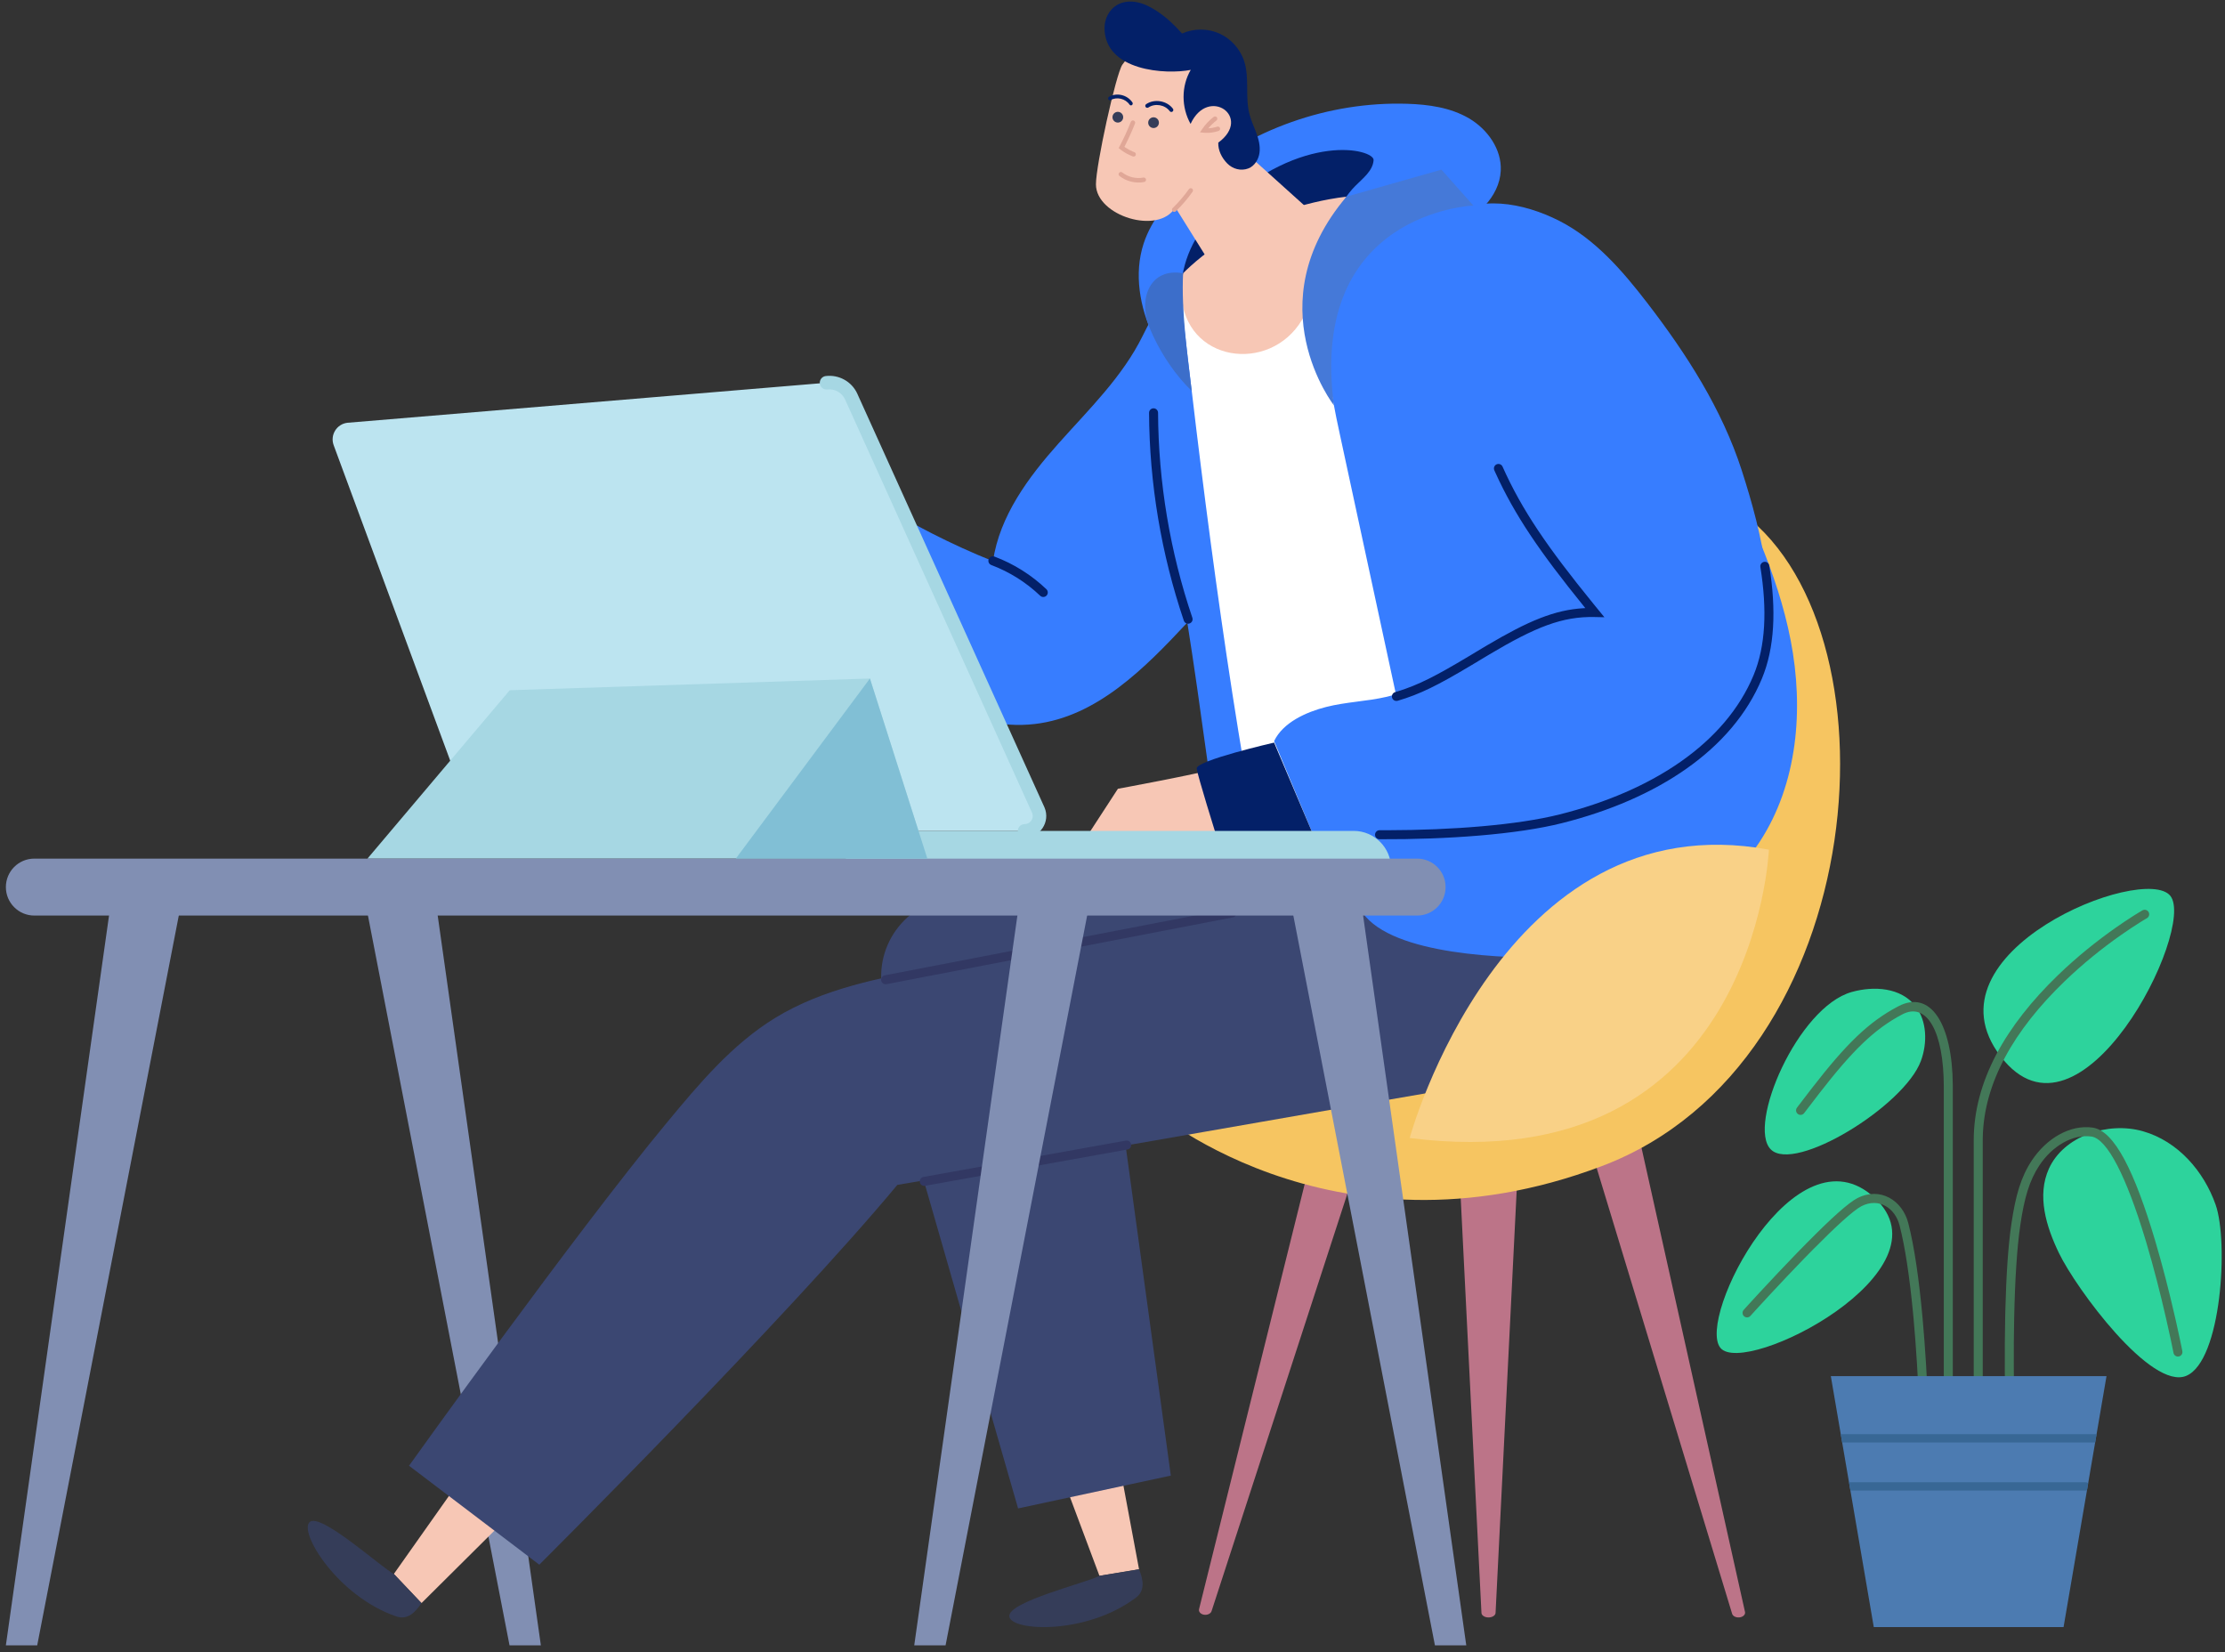
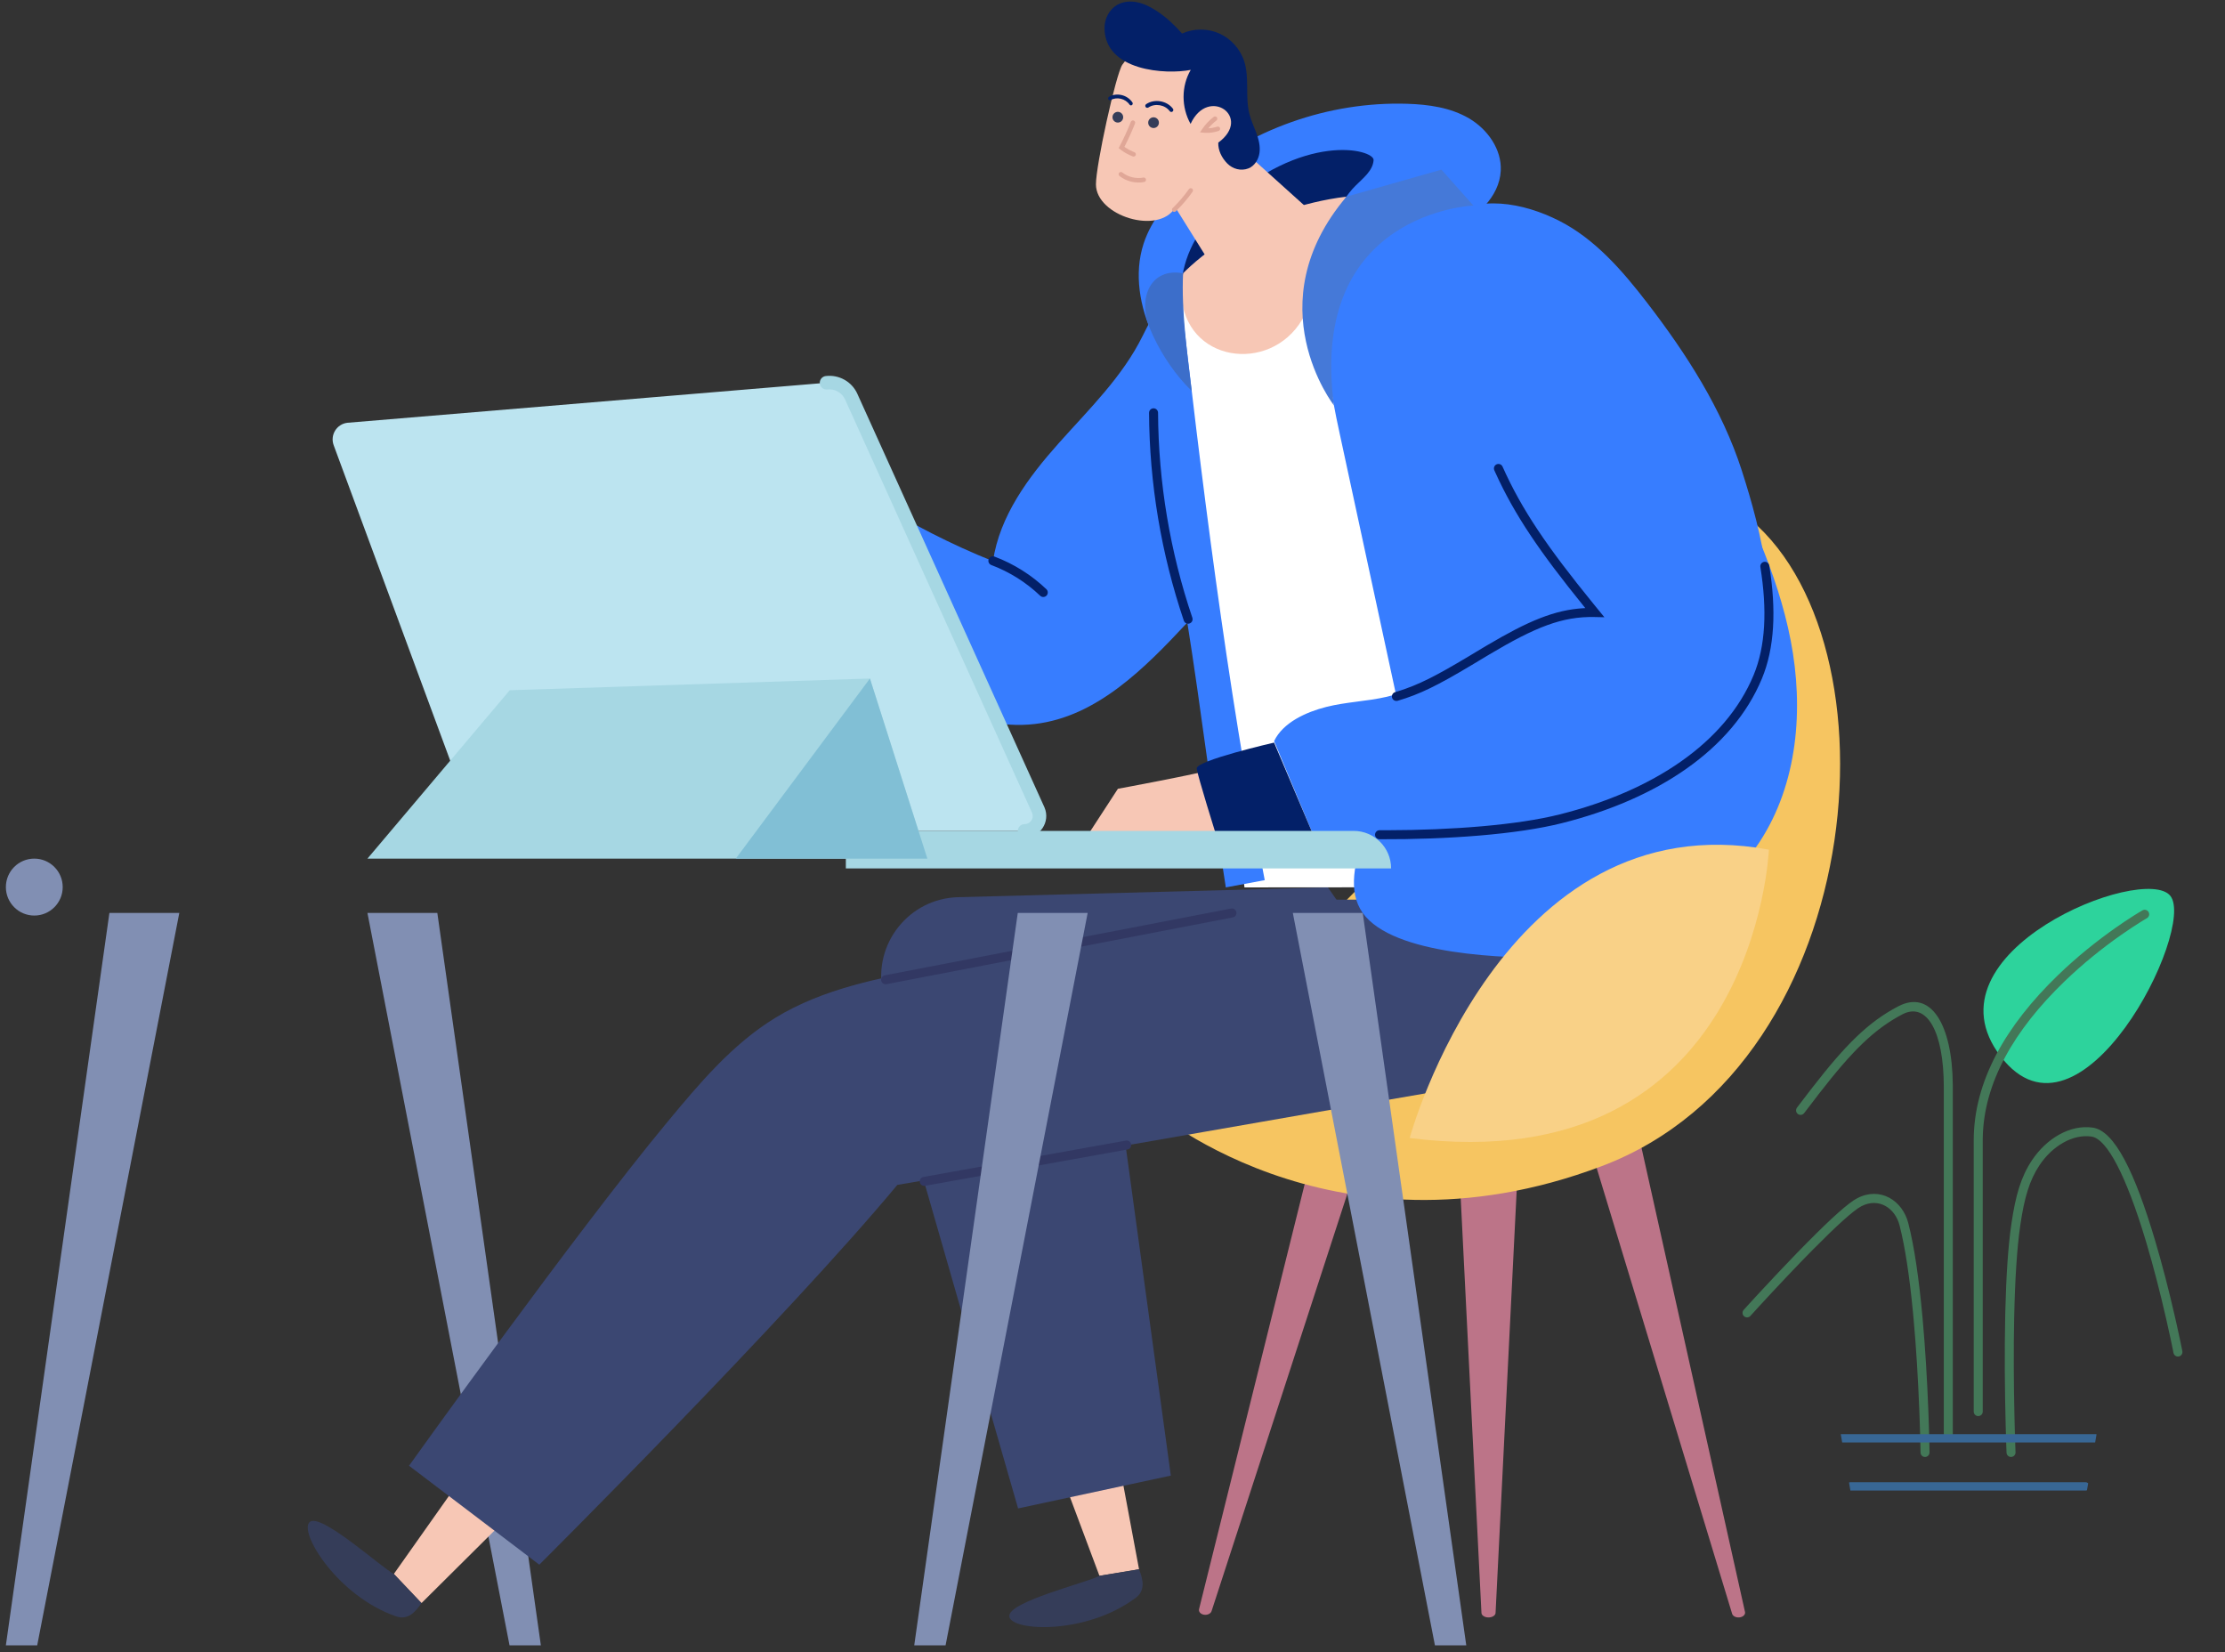
<svg xmlns="http://www.w3.org/2000/svg" width="493" height="366" viewBox="0 0 493 366">
  <rect x="0" y="0" width="493" height="366" fill="#333333" stroke="none" />
  <g fill="none" fill-rule="evenodd">
    <g fill-rule="nonzero">
      <g>
        <g>
          <g>
            <path fill="#2DD39C" d="M100.514 1.532c5.831 7.27-19.945 58.654-37.61 35.56C45.24 13.997 94.682-5.74 100.514 1.532" transform="translate(-168 -1539) translate(162 1506) translate(6.885 33) translate(379.487 196.94)" />
            <path fill="#437858" d="M95.7 5.125c.272.48.105 1.09-.375 1.364l-.397.233-.654.396-.498.309c-1.246.78-2.637 1.697-4.135 2.747-4.282 3.001-8.564 6.453-12.558 10.302-11.184 10.78-17.937 22.488-18.13 34.7l-.004.54v60.083c0 .553-.447 1-.999 1-.512 0-.934-.386-.991-.883l-.007-.117V55.715c0-13.053 7.045-25.4 18.747-36.68 4.074-3.927 8.436-7.442 12.798-10.5 1.336-.936 2.59-1.77 3.736-2.5l.485-.305c.269-.168.52-.322.751-.463l.87-.517c.479-.273 1.088-.105 1.36.375z" transform="translate(-168 -1539) translate(162 1506) translate(6.885 33) translate(379.487 196.94)" />
-             <path fill="#2DD39C" d="M45.242 38.127c1.477-3.982 1.368-8.876-1.209-12.168-3.243-4.143-9.191-4.493-14.099-3.126C17.951 26.173 6.7 52.42 11.99 57.716c5.293 5.296 29.553-9.6 33.252-19.589" transform="translate(-168 -1539) translate(162 1506) translate(6.885 33) translate(379.487 196.94)" />
            <path fill="#437858" d="M40.206 26.022c7.244-3.803 12.015 3.979 12.11 17.453l.001 77.556c0 .552-.447 1-.998 1-.512 0-.934-.386-.992-.884l-.006-.116V43.885c0-12.47-3.858-18.89-9.189-16.092-6.308 3.314-11.146 8.157-18.388 17.488l-3.367 4.393c-.336.439-.963.521-1.4.185-.438-.336-.52-.963-.185-1.402l2.54-3.32.848-1.1c7.403-9.537 12.396-14.533 19.026-18.015z" transform="translate(-168 -1539) translate(162 1506) translate(6.885 33) translate(379.487 196.94)" />
-             <path fill="#2DD39C" d="M34.963 68.405C17.465 52.232-4.561 95.089.828 101.685c5.389 6.599 51.634-17.108 34.135-33.28" transform="translate(-168 -1539) translate(162 1506) translate(6.885 33) translate(379.487 196.94)" />
            <path fill="#437858" d="M31.16 68.519c5.119-2.638 10.012.536 11.296 5.534 1.336 5.195 2.379 12.39 3.167 21.09.589 6.5 1.003 13.458 1.274 20.416l.111 3.138c.033 1.009.061 1.978.085 2.902l.05 2.235.018 1.007c.007.552-.434 1.006-.985 1.013-.552.007-1.004-.435-1.011-.987l-.051-2.534-.056-2.095c-.035-1.205-.077-2.474-.126-3.8l-.03-.801c-.27-6.926-.682-13.852-1.267-20.312l-.145-1.548c-.76-7.908-1.743-14.463-2.967-19.226-.996-3.876-4.62-6.227-8.45-4.254-1.734.893-5.618 4.42-10.893 9.762L19.53 81.74l-.484.498c-2.248 2.319-4.578 4.78-6.887 7.262l-2.686 2.906-2.007 2.2c-.37.41-1.001.441-1.41.07-.409-.37-.44-1.002-.07-1.412l.97-1.069c.554-.606 1.155-1.262 1.797-1.958l.79-.855c2.692-2.91 5.436-5.82 8.07-8.537l.97-.996 1.571-1.597c5.256-5.305 9.05-8.728 11.005-9.734z" transform="translate(-168 -1539) translate(162 1506) translate(6.885 33) translate(379.487 196.94)" />
-             <path fill="#2DD39C" d="M75.825 80.659c-2.815-5.843-4.92-12.694-2.21-18.685 3.263-7.212 13.042-10.518 20.852-8.277 7.809 2.242 13.489 8.912 16.08 16.258 2.897 8.212 1.302 34.61-6.476 37.914-7.78 3.303-24.434-19.3-28.246-27.21" transform="translate(-168 -1539) translate(162 1506) translate(6.885 33) translate(379.487 196.94)" />
            <path fill="#437858" d="M69.867 60.104c3.228-4.843 8.454-7.934 13.448-7.221 4.84.69 9.317 9.838 13.839 25.057 1.591 5.356 3.061 11.09 4.375 16.825l.335 1.477c.27 1.207.52 2.354.748 3.429l.399 1.913.166.832c.106.542-.247 1.067-.788 1.173-.54.106-1.065-.247-1.171-.79l-.426-2.08-.271-1.282c-.282-1.314-.596-2.73-.938-4.225-1.305-5.696-2.765-11.39-4.343-16.702l-.309-1.029c-4.12-13.59-8.371-22.116-11.897-22.618-4.134-.59-8.667 2.091-11.507 6.351-2.236 3.355-3.366 7.229-4.257 13.302-.744 5.087-1.18 12.108-1.355 20.563-.143 6.957-.102 14.367.06 21.606l.079 3.186c.033 1.188.067 2.288.1 3.287l.06 1.655c.023.552-.405 1.018-.956 1.04-.55.023-1.016-.406-1.038-.958l-.06-1.669c-.046-1.338-.092-2.854-.134-4.52-.201-7.886-.264-16.044-.107-23.669l.036-1.582c.196-7.828.628-14.366 1.34-19.23.93-6.343 2.131-10.46 4.572-14.121z" transform="translate(-168 -1539) translate(162 1506) translate(6.885 33) translate(379.487 196.94)" />
-             <path fill="#4C7BB1" d="M86.373 107.948L25.29 107.948 34.807 163.547 76.857 163.547z" transform="translate(-168 -1539) translate(162 1506) translate(6.885 33) translate(379.487 196.94)" />
            <path fill="#386795" d="M27.806 122.648h56.051l.31-1.816c-.051-.01-.098-.032-.151-.032H27.557c-.023 0-.041.012-.064.014l.313 1.834zM81.715 131.449H29.58c-.09 0-.175.027-.257.052l.306 1.795h52.086c.118 0 .228-.028.33-.068l.266-1.548c-.16-.138-.367-.231-.596-.231" transform="translate(-168 -1539) translate(162 1506) translate(6.885 33) translate(379.487 196.94)" />
          </g>
          <g>
            <path fill="#F7C7B5" d="M268.13 169.93c-3.772 1.166-21.733 4.481-21.733 4.481l-6.679 10.266 40.385-.126-11.973-14.622z" transform="translate(-168 -1539) translate(162 1506) translate(6.885 33) translate(.416 .345)" />
            <path fill="#818FB3" d="M95.6 201.922L118.539 364.181 111.596 364.181 80.114 201.922zM22.939 201.922L0 364.181 6.943 364.181 38.426 201.922z" transform="translate(-168 -1539) translate(162 1506) translate(6.885 33) translate(.416 .345)" />
            <path fill="#BC7488" d="M360.335 244.628l25.023 112.21c.083.575-.497 1.093-1.296 1.158-.772.063-1.465-.322-1.588-.864L348.65 245.816c-.52-2.307 1.665-4.498 4.88-4.891 3.213-.394 6.242 1.158 6.761 3.467.017.074.032.162.044.236M335.369 251.148l-5.293 105.872c-.043.57-.778 1.01-1.64.981-.826-.027-1.471-.476-1.487-1.015l-5.3-105.988c-.064-2.503 2.959-4.567 6.75-4.61 3.79-.04 6.914 1.955 6.978 4.46.002.096-.001.204-.008.3M301.928 249.712L267.15 356.604c-.181.57-.945.923-1.708.788-.735-.131-1.199-.671-1.068-1.222l26.875-108.124c.534-2.222 3.37-3.698 6.335-3.3 2.967.4 4.938 2.525 4.405 4.746-.017.07-.04.152-.06.22" transform="translate(-168 -1539) translate(162 1506) translate(6.885 33) translate(.416 .345)" />
            <path fill="#377DFF" d="M254.221 74.105c-2.978-6.36-4.305-13.789-2.131-20.469 1.82-5.593 5.9-10.168 10.355-14.002 13.176-11.337 30.657-17.52 48.018-16.987 4.752.146 9.634.826 13.737 3.234 4.1 2.408 7.272 6.862 7.024 11.618-.305 5.83-5.38 10.252-10.534 12.98-5.154 2.726-10.94 4.617-15.02 8.787-4.25 4.346-5.984 10.481-7.943 16.24-1.957 5.758-4.609 11.784-9.821 14.907-14.745 8.834-27.92-3.989-33.685-16.308" transform="translate(-168 -1539) translate(162 1506) translate(6.885 33) translate(.416 .345)" />
            <path fill="#FFF" d="M259.848 61.249L327.326 45.767 362.24 196.19 274.437 196.261z" transform="translate(-168 -1539) translate(162 1506) translate(6.885 33) translate(.416 .345)" />
            <path fill="#032068" d="M290.223 63.243c.77-2.622 1.348-5.323 1.994-7.977 1.271-5.22 2.986-10.586 6.763-14.402 1.688-1.705 3.893-3.331 4.07-5.725.18-2.404-15.781-6.55-33.982 10.567-4.843 4.556-8.385 10.918-8.61 17.537h29.765z" transform="translate(-168 -1539) translate(162 1506) translate(6.885 33) translate(.416 .345)" />
            <path fill="#F7C7B5" d="M251.081 347.333L245.747 318.77 232.013 321.286 242.307 348.783z" transform="translate(-168 -1539) translate(162 1506) translate(6.885 33) translate(.416 .345)" />
            <path fill="#353D59" d="M251.08 347.333l-8.773 1.45c-2.797 1.529-20.52 5.793-19.967 9.044.552 3.25 17.043 4.067 28.046-4.207 2.135-1.607 1.593-4.045.695-6.287" transform="translate(-168 -1539) translate(162 1506) translate(6.885 33) translate(.416 .345)" />
            <path fill="#3B4772" d="M292.924 196.26l-81.94 2.167c-10.834.286-18.805 10.267-16.708 20.918l6.36 32.292 23.643 82.211 33.843-7.272-11.598-84.66 72.477-8.31-26.077-37.346" transform="translate(-168 -1539) translate(162 1506) translate(6.885 33) translate(.416 .345)" />
            <path fill="#F7C7B5" d="M92.09 354.826L112.688 334.362 102.896 324.393 85.965 348.368z" transform="translate(-168 -1539) translate(162 1506) translate(6.885 33) translate(.416 .345)" />
            <path fill="#353D59" d="M92.09 354.826l-6.125-6.458c-2.833-1.46-16.31-13.753-18.684-11.47-2.374 2.283 6.213 16.409 19.226 20.882 2.527.868 4.236-.95 5.583-2.954" transform="translate(-168 -1539) translate(162 1506) translate(6.885 33) translate(.416 .345)" />
            <path fill="#F6C561" d="M252.314 244.166s40.79 36.704 101.284 13.85c60.494-22.852 67.128-120.845 29.588-145.777L252.314 244.166z" transform="translate(-168 -1539) translate(162 1506) translate(6.885 33) translate(.416 .345)" />
            <path fill="#3B4772" d="M372.329 198.975h-84.466l-81.92 15.057c-12.249 2.251-24.808 4.618-35.44 11.112-9.528 5.82-16.857 14.563-23.988 23.161-20.27 24.438-57.186 76.088-57.186 76.088l28.862 21.921s54.589-54.372 79.333-84.143c44.972-7.588 92.039-16.097 137.01-23.685 18.822-3.176 31.341-21.519 37.795-39.51" transform="translate(-168 -1539) translate(162 1506) translate(6.885 33) translate(.416 .345)" />
            <path fill="#377DFF" d="M395.47 141.56c-2.933-15.16-9.787-29.24-16.838-42.974l-55.45-52.82c-13.4 0-25.754 10.797-28.946 21.642-2.709 9.197-.697 19.045 1.325 28.417l14.705 68.135c-3.912 10.882-16.325 28.544-9.622 37.961 6.702 9.418 31.738 10.08 43.282 9.921 7.756-.105 15.294-2.732 22.178-6.31 8.856-4.608 16.985-10.972 22.462-19.326 8.463-12.909 9.837-29.485 6.904-44.646" transform="translate(-168 -1539) translate(162 1506) translate(6.885 33) translate(.416 .345)" />
            <path fill="#377DFF" d="M384.642 103.919c-4.404-13.654-12.28-25.883-20.989-37.194-5.474-7.11-11.531-14.106-19.468-18.146-7.937-4.04-18.259-5.96-25.297-.458l11.823 54.014c5.247 11.94 13.186 22.317 21.334 32.432-16.806-.37-29.678 15.658-46.066 19.46-4.426 1.029-9.027 1.136-13.431 2.255-4.405 1.119-9.557 3.413-11.544 7.569l8.396 20.109c18.45.822 37.209 1.615 55.122-2.958 17.913-4.572 36.538-14.576 43.639-31.93 5.429-13.265.883-31.5-3.52-45.153M259.848 61.249c-3.093 3.867-5.715 8.23-7.953 12.787-4.464 9.08-11.893 16.27-18.62 23.819-6.73 7.55-13.086 16.115-14.558 26.127-18.07-7.202-36.34-18.644-51.069-31.364l-14.718 22.565c11.665 8.96 22.693 18.727 34.356 27.688 12 9.218 25.694 18.939 40.714 17.185 13.725-1.603 24.349-12.353 33.777-22.471 3.065 19.252 5.466 39.424 8.532 58.676l8.622-1.611c-8.484-43.665-14.073-89.2-19.083-133.401" transform="translate(-168 -1539) translate(162 1506) translate(6.885 33) translate(.416 .345)" />
            <path fill="#032068" d="M281.005 164.178s-17.396 3.996-17.152 5.751c.243 1.755 4.28 14.662 4.28 14.662l21.267-.622-8.395-19.79z" transform="translate(-168 -1539) translate(162 1506) translate(6.885 33) translate(.416 .345)" />
            <path fill="#A6D7E3" d="M298.635 183.743H186.117v8.31h120.815c0-4.59-3.715-8.31-8.297-8.31" transform="translate(-168 -1539) translate(162 1506) translate(6.885 33) translate(.416 .345)" />
            <path fill="#BCE4F0" d="M228.757 179.144L187.36 87.655c-.925-2.179-3.175-3.483-5.521-3.199L75.66 93.323c-2.375.288-3.859 2.722-3.028 4.97l27.928 75.581 20.74 9.87h104.42c2.365 0 3.962-2.419 3.036-4.6" transform="translate(-168 -1539) translate(162 1506) translate(6.885 33) translate(.416 .345)" />
            <path fill="#A6D7E3" d="M80.115 189.883L111.643 152.578 191.451 149.982 204.174 189.883z" transform="translate(-168 -1539) translate(162 1506) translate(6.885 33) translate(.416 .345)" />
            <path fill="#323863" d="M248.163 252.358c.542-.097 1.061.264 1.158.808.09.505-.214.989-.693 1.133l-.113.028-44.852 8.05c-.543.098-1.062-.264-1.159-.807-.09-.505.215-.99.693-1.134l.114-.027 44.852-8.051zM271.483 200.94c.542-.105 1.065.25 1.17.792.096.504-.203.992-.68 1.143l-.112.028-76.741 14.803c-.542.105-1.065-.25-1.17-.793-.096-.503.202-.991.68-1.142l.112-.029 76.741-14.803z" transform="translate(-168 -1539) translate(162 1506) translate(6.885 33) translate(.416 .345)" />
-             <path fill="#818FB3" d="M312.704 189.883H6.296c-3.476 0-6.295 2.823-6.295 6.307 0 3.483 2.819 6.307 6.295 6.307h306.408c3.477 0 6.297-2.824 6.297-6.307 0-3.484-2.82-6.307-6.297-6.307" transform="translate(-168 -1539) translate(162 1506) translate(6.885 33) translate(.416 .345)" />
+             <path fill="#818FB3" d="M312.704 189.883H6.296c-3.476 0-6.295 2.823-6.295 6.307 0 3.483 2.819 6.307 6.295 6.307c3.477 0 6.297-2.824 6.297-6.307 0-3.484-2.82-6.307-6.297-6.307" transform="translate(-168 -1539) translate(162 1506) translate(6.885 33) translate(.416 .345)" />
            <path fill="#81BFD5" d="M191.451 149.982L161.731 189.883 204.175 189.883z" transform="translate(-168 -1539) translate(162 1506) translate(6.885 33) translate(.416 .345)" />
            <path fill="#032068" d="M254.291 90.116c.551-.003 1 .443 1.003.995.079 15.413 2.656 30.81 7.6 45.408.177.523-.103 1.09-.625 1.268-.522.177-1.09-.103-1.266-.626-5.013-14.8-7.626-30.411-7.705-46.04-.003-.552.442-1.002.993-1.005zM217.76 123.548c.194-.517.77-.779 1.286-.585 4.27 1.606 8.208 4.081 11.506 7.232.399.381.414 1.014.033 1.414-.38.4-1.012.414-1.411.033-3.103-2.965-6.811-5.295-10.83-6.806-.516-.194-.778-.77-.584-1.288zM389.577 124.134c.544-.087 1.056.284 1.144.829 1.58 9.85 1.192 18.25-1.638 25.058-6.527 15.696-23.093 26.675-44.318 32.008-9.916 2.49-25.193 3.63-40.4 3.562-.551-.002-.996-.452-.994-1.004.003-.552.452-.998 1.003-.995l1.673.002c14.494-.021 28.877-1.155 38.233-3.504 20.673-5.195 36.718-15.83 42.96-30.838 2.665-6.41 3.035-14.457 1.51-23.972-.088-.545.282-1.058.827-1.146zM330.303 102.53c.503-.226 1.094 0 1.319.504 4.293 9.614 9.914 17.82 20.105 30.356l1.09 1.336 1.375 1.68-2.17-.046c-7.159-.155-13.083 2.198-23.34 8.302l-4.062 2.438c-7.389 4.408-11.29 6.36-16.23 7.815-.53.156-1.084-.147-1.24-.677-.155-.53.147-1.085.676-1.241l.627-.19c4.558-1.412 8.405-3.39 15.654-7.729l2.997-1.802 1.11-.66c9.114-5.386 14.96-7.857 21.439-8.217l.307-.016-.325-.4c-9.776-12.07-15.33-20.198-19.604-29.617l-.232-.516c-.225-.504 0-1.095.504-1.32z" transform="translate(-168 -1539) translate(162 1506) translate(6.885 33) translate(.416 .345)" />
            <path fill="#F9D187" d="M311.044 251.784s20.431-74.793 79.596-63.886c0 0-3.038 73.58-79.596 63.886" transform="translate(-168 -1539) translate(162 1506) translate(6.885 33) translate(.416 .345)" />
            <path fill="#F7C7B5" d="M247.37 14.004c1.432-2.137 3.61-3.374 6.178-3.374l16.67 4.342c1.722 5.777 3.754 11.702 1.001 15.362l21.337 19.202-22.337 13.86-11.097-17.788c-3.677 6.204-17.562 1.879-17.592-5.09-.017-4.24 4.407-24.377 5.84-26.514" transform="translate(-168 -1539) translate(162 1506) translate(6.885 33) translate(.416 .345)" />
            <path fill="#353D59" d="M245.195 25.547c.041-.655.605-1.153 1.26-1.112.655.04 1.152.606 1.11 1.26-.04.658-.604 1.156-1.26 1.115-.653-.042-1.15-.607-1.11-1.263M253.11 26.756c.042-.655.606-1.153 1.26-1.112.655.04 1.153.606 1.11 1.26-.04.658-.603 1.156-1.26 1.115-.653-.042-1.15-.607-1.11-1.263" transform="translate(-168 -1539) translate(162 1506) translate(6.885 33) translate(.416 .345)" />
            <path fill="#032068" d="M258.208 24.46c.101.007.204-.02.292-.086.198-.146.24-.426.094-.624-1.322-1.79-4.094-2.264-5.938-1.02-.203.137-.257.416-.12.62.138.202.413.255.62.12 1.465-.991 3.67-.612 4.721.81.082.11.204.173.33.18M249.267 23.005c.086.005.176-.021.253-.08.175-.135.215-.395.089-.58-1.131-1.673-3.45-2.236-5.168-1.254-.19.109-.264.36-.163.563.1.204.337.275.526.169 1.364-.778 3.274-.316 4.172 1.012.07.104.179.162.29.17" transform="translate(-168 -1539) translate(162 1506) translate(6.885 33) translate(.416 .345)" />
            <path fill="#E0A797" d="M249.26 26.647c.1-.256.39-.383.647-.281.256.1.382.391.281.648-.64 1.626-1.357 3.22-2.147 4.775l-.207.396.245.173c.492.331 1.03.62 1.621.873l.361.148c.257.1.384.39.283.648-.1.257-.39.384-.646.284-.936-.367-1.764-.81-2.502-1.353l-.31-.24-.322-.258.193-.365c.934-1.765 1.77-3.585 2.502-5.448zM246.663 37.946c.171-.217.485-.255.701-.084 1.295 1.022 3.048 1.447 4.667 1.134.271-.052.533.125.585.396.052.271-.125.534-.395.586-1.904.368-3.951-.13-5.474-1.33-.217-.171-.254-.485-.084-.702zM262.127 41.556c.16-.226.471-.28.696-.12.225.16.279.472.12.697-1.1 1.558-2.348 3.013-3.718 4.336-.199.191-.515.185-.706-.014-.191-.199-.186-.515.013-.707 1.325-1.278 2.532-2.685 3.595-4.192z" transform="translate(-168 -1539) translate(162 1506) translate(6.885 33) translate(.416 .345)" />
            <path fill="#032068" d="M268.638 31.254c7.665-5.632-2.212-12.633-6.14-4.147-2.058-3.67-2.092-8.34.037-11.968-5.465 1.084-19.105.292-19.105-9.323 0-2.026 1.054-4.074 2.808-5.082 1.364-.784 3.042-.891 4.576-.55 1.537.34 2.95 1.097 4.266 1.959 2.074 1.356 3.886 3.082 5.526 4.94 2.582-1.16 5.657-1.166 8.245-.016 2.587 1.149 4.646 3.436 5.521 6.132 1.214 3.743.185 7.897 1.162 11.709.372 1.449 1.024 2.806 1.539 4.209.515 1.405.898 2.905.698 4.386-.201 1.48-1.089 2.943-2.485 3.473-1.623.615-3.454.13-4.667-1.115-1.212-1.245-2.037-2.87-1.981-4.607" transform="translate(-168 -1539) translate(162 1506) translate(6.885 33) translate(.416 .345)" />
            <path fill="#E0A797" d="M267.625 25.551c.22-.166.533-.123.7.097.166.22.122.534-.097.7-.609.462-1.165.991-1.657 1.575l-.128.158h.041c.54-.028 1.075-.117 1.593-.267l.309-.097c.26-.088.544.052.633.313.089.262-.051.546-.312.634-.934.318-1.926.46-2.912.418l-.37-.024-.838-.075.467-.7c.697-1.045 1.57-1.973 2.571-2.732z" transform="translate(-168 -1539) translate(162 1506) translate(6.885 33) translate(.416 .345)" />
            <path fill="#F7C7B5" d="M287.197 70.511c2.752-4.613 3.75-10.024 5.02-15.245 1.03-4.226 2.369-8.53 4.837-12.049-20.45 2.527-32.779 13.51-36.213 16.977-.304 1.497-.45 3.026-.38 4.58.677 15.135 19.536 17.803 26.736 5.737" transform="translate(-168 -1539) translate(162 1506) translate(6.885 33) translate(.416 .345)" />
            <path fill="#3C6ECA" d="M262.747 86.27c-.997-8.374-2.304-17.747-1.906-26.076-7.23-1.279-9.827 5.386-7.682 11.406.324.85.679 1.687 1.062 2.505 2.017 4.31 4.944 8.68 8.526 12.164" transform="translate(-168 -1539) translate(162 1506) translate(6.885 33) translate(.416 .345)" />
            <path fill="#4579D8" d="M294.26 89.466s-17.453-22.385 2.794-46.249l21.025-5.977 7.078 7.956s-36.57 1.414-30.897 44.27" transform="translate(-168 -1539) translate(162 1506) translate(6.885 33) translate(.416 .345)" />
            <path fill="#818FB3" d="M224.209 201.922L201.27 364.181 208.214 364.181 239.695 201.922zM300.643 201.922L323.583 364.181 316.639 364.181 285.157 201.922z" transform="translate(-168 -1539) translate(162 1506) translate(6.885 33) translate(.416 .345)" />
            <path fill="#A6D7E3" d="M181.658 82.968c2.922-.354 5.729 1.213 6.96 3.834l41.518 91.755c1.345 3.17-.977 6.686-4.415 6.686-.827 0-1.498-.672-1.498-1.5 0-.78.594-1.42 1.353-1.493l.145-.007c1.244 0 2.099-1.225 1.722-2.35l-.05-.13-41.413-91.521c-.663-1.564-2.278-2.5-3.962-2.296-.821.1-1.568-.487-1.667-1.31-.099-.822.486-1.569 1.307-1.668z" transform="translate(-168 -1539) translate(162 1506) translate(6.885 33) translate(.416 .345)" />
          </g>
        </g>
      </g>
    </g>
  </g>
</svg>